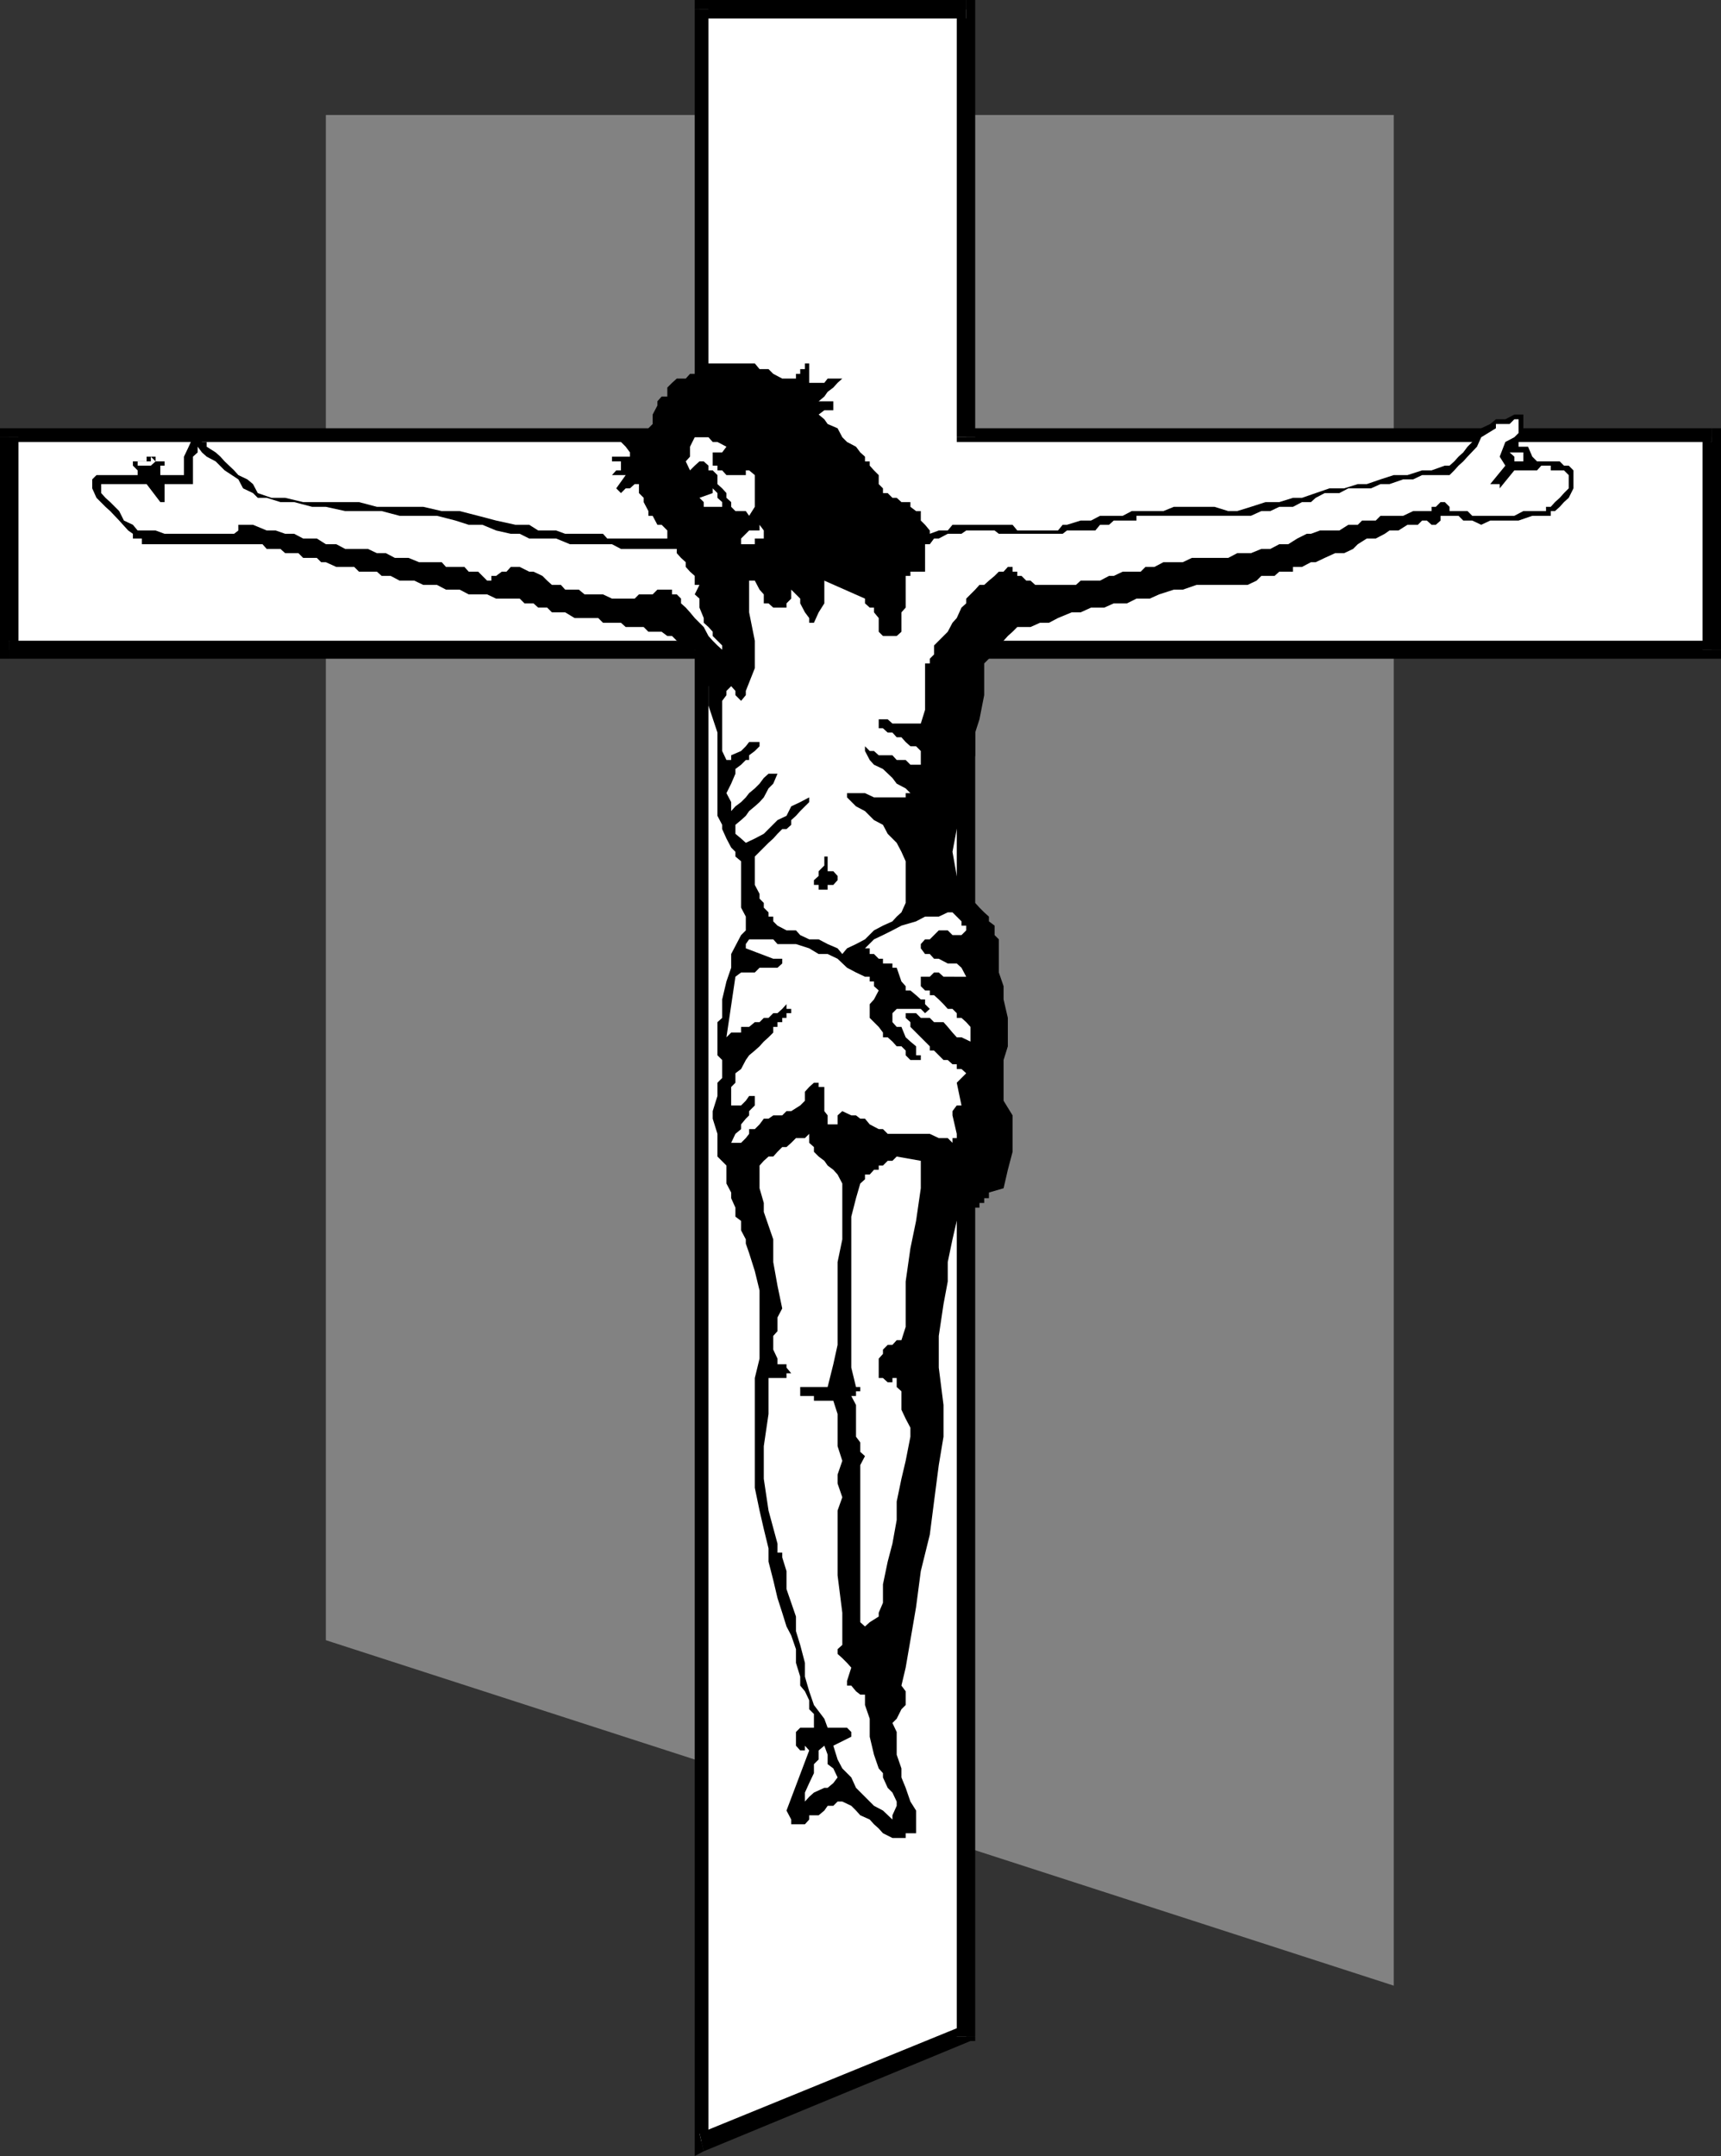
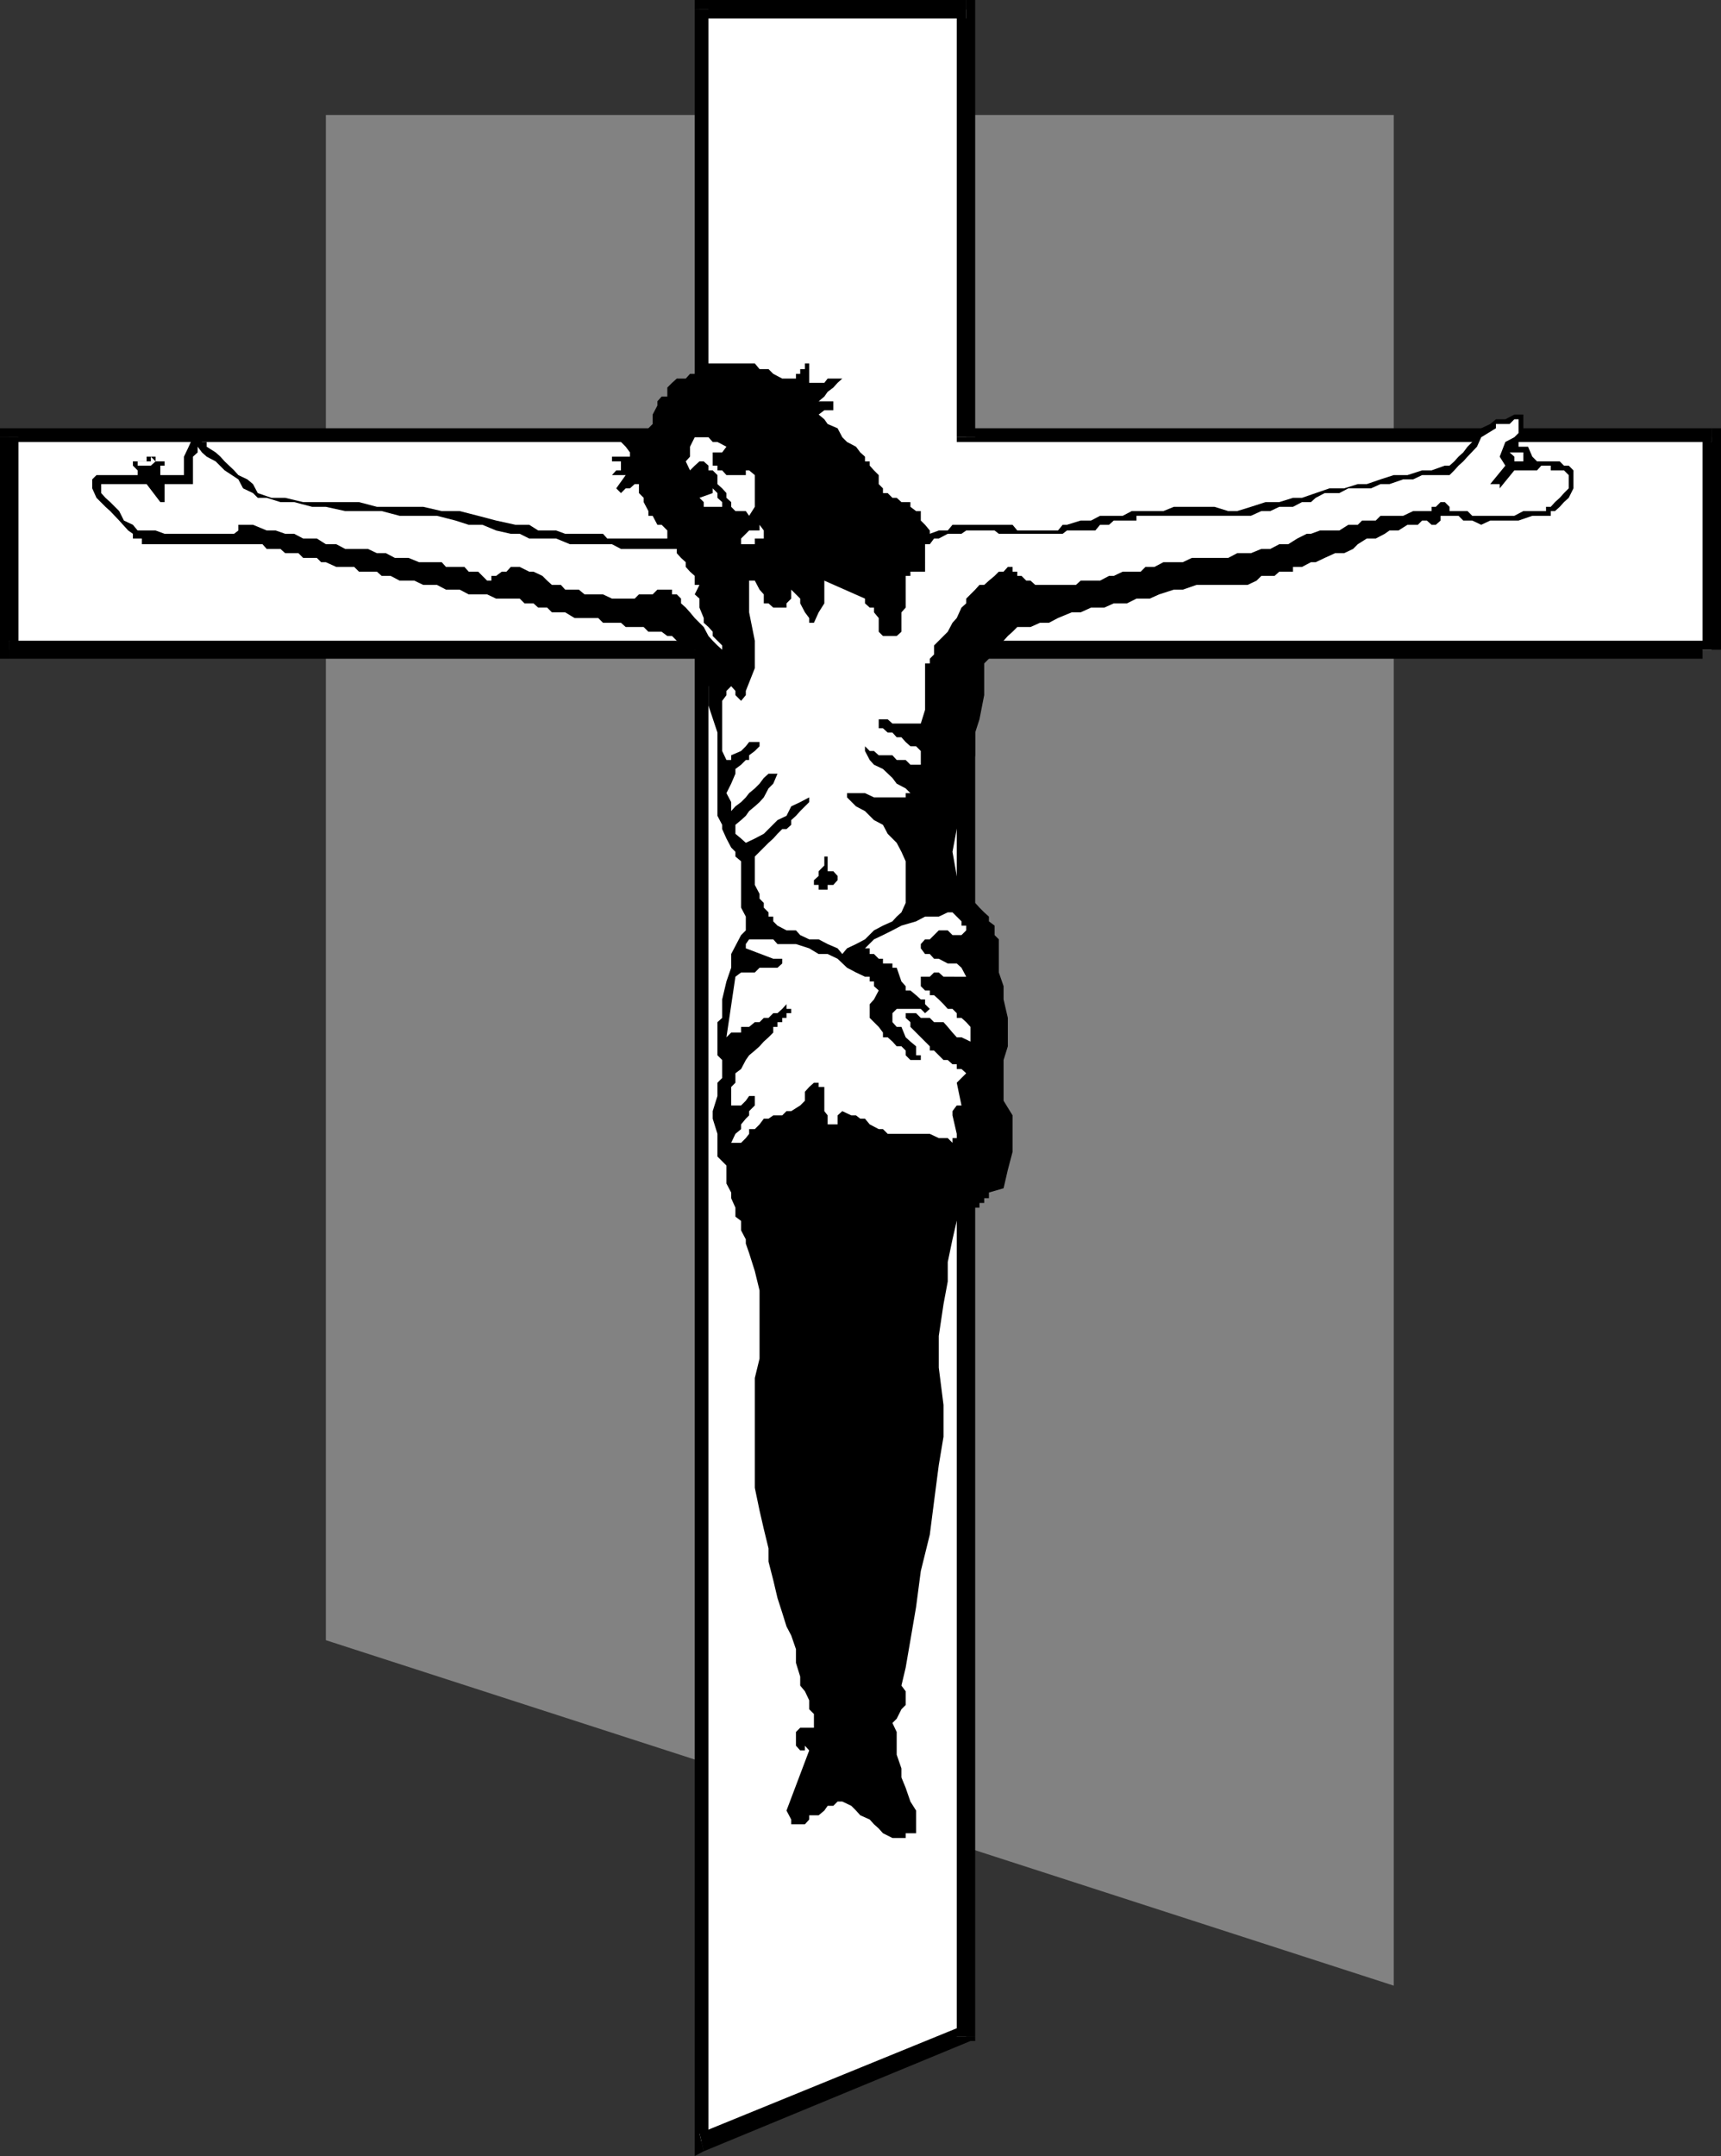
<svg xmlns="http://www.w3.org/2000/svg" width="363.898" height="455.602">
  <rect width="100%" height="100%" fill="#333333" stroke="none" />
  <path fill="#828282" d="M68.898 24.3H294.7v395.302l-225.8-73V24.3" />
  <path fill="#fff" d="M204.3 430.398V137.301h157.598V92.398H204.301V2h-56.403v90.398h-146v44.903h146v315.398l56.403-22.3" />
  <path d="m204.3 135.398-2 1.903v293.097h3.9V137.301l-1.9 1.898v-3.8h-2v1.902l2-1.903" />
-   <path d="m360 137.3 1.898-1.902H204.301v3.801h157.597l2-1.898-2 1.898h2v-1.898H360" />
+   <path d="m360 137.3 1.898-1.902H204.301v3.801h157.597l2-1.898-2 1.898h2H360" />
  <path d="m361.898 93.398-1.898-1v44.903h3.898V92.398l-2-1.898 2 1.898V90.5h-2v2.898" />
  <path d="m202.3 92.398 2 1h157.598V90.5H204.301l1.898 1.898h-3.898v1h2l-2-1" />
  <path d="M204.3 3.898 202.3 2v90.398h3.9V2l-1.9-2 1.9 2V0h-1.9v3.898" />
  <path d="m149.8 2-1.902 1.898h56.403V0h-56.403l-1 2 1-2h-1v2h2.903" />
  <path d="m147.898 93.398 1.903-1V2h-2.903v90.398l1-1.898v2.898h1.903v-1l-1.903 1" />
  <path d="m3.898 92.398-2 1h146V90.5h-146L0 92.398 1.898 90.5H0v1.898h3.898" />
  <path d="m1.898 135.398 2 1.903V92.398H0v44.903l1.898 1.898L0 137.301v1.898h1.898v-3.8" />
  <path d="m149.8 137.3-1.902-1.902h-146v3.801h146l-1-1.898h2.903v-1.903h-1.903l1.903 1.903" />
  <path d="m147.898 450.8 1.903 1.9V137.3h-2.903v315.4l1.903 1.902-1.903-1.903v2.903l1.903-1-.903-3.801" />
  <path d="m202.3 430.398 1-2.199-55.402 22.602.903 3.8 56.398-23.3 1-.903-1 .903h1v-.903h-3.898M154.602 76.8h5l1 1.2h1.898l1 1 1.898 1h2.903v-1h.898v-1h1v-1.2h.903v4.098h3.199L175 80h3.102l-1 .898-.903 1-1.199.903-.7 1-1.198 1h3.097v1.898h-1.898l-1.2.903 1.2 1 .699 1 2.102.898 1 1.898 1 1 1.898 1 .898 1.204 1 .898v1h1v.898l.903 1 1 1v1.903l.898.898v1h1l1 1h.903l1 .903h1.898v1l1.2.898h1v2l.902.898 1 1.204v.699l1.898-.7h1.898l1-1.203h12.704l1 1.204h8.597l1-1.204h.903L228.5 110h2.2l1.902-1h4.796l1.903-1H246l2.2-.898h8.6l2.9.898h1.902l2.898-.898 3.102-1h2.898l2.898-.903h1.903l2.898-1 2.903-1h3.097l2.903-.898H289l2.898-1 2.801-.903h2.903l3.097-1h2l2.801-1h1l1-.898.898-1 1-.898.903-1.204 2-2 .898-1.898 1.903-.898 1.199-1h2l1.898-1h1.903V90.5l-1 2.898v1h2L324 96.5l1 1h4.8l.9.898h1l1 1v3.801l-1 2-1 .903-.9 1-1 .898h-.902v1H324l-2.898 1h-6l-1.903.898-1.898-.898h-1.903l-1-1h-3.796v1l-1 .898h-.903l-1-.898h-1l-.898.898h-2.2l-1.902 1.204h-1.898l-1 .699-1.903 1H289L287.102 115l-1 1-1.903.898h-1.898l-2.2 1-1.902.903h-1l-1.898 1h-1.903v1H270.5l-1 .898h-2.8l-1 1-1.9.903H253l-2.898 1h-1.903l-3.097 1-2 .898H240.3l-2 1h-2.8l-2 .898h-2.8l-2.2 1h-1.898l-2.903 1.204-1.898 1h-1.903l-2 .898h-2.796l-1 1-1 .898-.903 1-1 1-.898.903-1.2 1.898-1 1v6.7l-1 5.101-.902 2.8v4.802l-1 3.898-.898 3.102-1 3.796-1 4.801-.903 4.801.903 5.102 1 4.796h1l.898.903h1l.903 1 1 1 1 .898v1l1.199.903v2l.898.898v7l1 2.898v2.801l.903 3.903v6l-.903 2.898v8.602l1.903 3.097v7.7l-1 3.8-.903 3.903-3.097.898v1.2h-1v1h-1v1h-1.903l-.898.902h-1V258h-1l-.903 3.898-1 4.801v4.102l-.898 4.8-1 6.7V289l1 7.898v6.704l-1 6-1 7.699-.898 7-1.903 7.699-1 7.602-1.199 7-1 5.796-.898 3.801.898 1.2v2.902l-.898.898-1 2-.903.903.903 1.898v4.8l1 2.9v1.902l.898 2.199 1 2.898 1.2 1.903v4.796h-2.2v1h-2.8l-2-1-.9-1-1-.898-.902-1-2-.898-.898-1-1-1-1.898-.903h-1l-.903.903H175l-.7 1-1.198 1h-2v.898l-.903 1h-2.898v-1l-1-1.898 4.8-12.704-.902-1v1h-1l-.898-1V366l.898-.898h2.903v-2.903l-1-1v-1.898l-.903-1.903-1-1.199v-1.898l-.898-2.903V348.5l-1-2.898-1-1.903-.903-2.898-1-3.102-.898-3.8-1-3.899v-2.8l-1-4.098-.898-3.903-1-4.8v-23.2l1-4.097v-14.403l-1-4.097-1.204-3.801-.699-2v-.903l-1-1.898v-2l-1.199-.898v-1.903l-.898-2V252l-1-1.898V246.3l-1.903-1.903v-4.796l-1-3.204V234.8l1-3.2v-2.8l1-1V224l-1-1v-7l1-.898v-3.903l.903-3.8 1-2.899v-2.898l2.097-4 1-1v-2.903l-1-1.898V182l-1.199-1v-1l-.898-.898-1-1.903-.903-2v-.898l-1-1.903v-17.597l-1.898-5.7V145l-1-1.898v-1.903l-.903-2-1-1.898-1.898-.903-1.898-1-1-1h-1l-1.204-.898h-2.796l-1-1H132.3l-1-.898h-3.8l-1-1h-5l-2-1.204h-2.8l-1-1h-1.9l-1-.898h-1.902l-1-1h-5l-1.898-.898h-3.898l-1.903-1h-2.898l-1.903-1H89.5l-1.898-.903H84.5l-1.898-1h-1.903l-1-.898h-3.8l-1-1h-3.797l-2.204-1h-1l-.898-.903h-2.898l-1-1H60.3l-1-.898h-2.903l-.898-1H30v-1.2h-1.898v-1l-1-.698L25.199 110l-1.898-2-1-.898-1.903-1.903v-1 1l-.898-2v-1.898l.898-.903h8.704v-1l-1-1V97.5H31v-1h1.898v1h1.903v.898h-.903v2h5V96.5l1-2.102.903-2h1.898v1h1v1l1.903 1.204 1 .898.898 1 2 1.898.898 1 1.903.903 1.199 1 1 1.898 2.898 1h2.903l3.8.903h11.797l3.801 1H89.5l3.898.898H97.2l3.903 1 3.796 1 4.102.898h2.898l1.903 1.204h3.8l1.899.699h8l.898 1h12.704v-1.7l-1.204-1.203H139L138 109h-.898v-1l-1-1.898v-.903l-1-1v-1.898h-.903l-1 .898h-.898l-1 1-1-1 2-2.8h-2.903l.903-1h1V97.5h-1.903v-1h3.801v-.898l-.898-1.204-1-1v-1h4.8l1-.898v-1l.899-.898v-2l1-1.903v-.898l.898-1h1.204v-1.903l1-1 1-.898H145l.898-1h2v-1h.903v-1.2h5.8" />
  <path fill="#fff" d="M321.102 88.602V91.5l-.903.898-1.898 1-1.2 3.102 1.2 1.898-3.2 3.903h2v.898l3.098-3.8H325l.898-1h2v1h2.801l1 1v2.8l-1 1-.898 1-1 .903-.903 1h-1V108h-4.796l-1.903 1h-8.898l-1-1H306.5v-.898l-1-1h-.898l-1 1h-.903V108h-3.898l-2.102 1h-4.8l-1 1H288l-.898.898h-2l-1.903 1.204h-4.097l-1.903.699h-.898l-2 1-1.903 1.199H270.5l-1.898 1h-1.903l-2.199.898h-2.898l-1.903 1H252l-1.898.903H246l-1.898 1h-1.903l-1 1h-3.8l-1.899.898h-1l-1.898 1H228.5l-1 .903h-8.602l-1-.903H217l-1-1h-.898v-.898h-1v-1h-1l-.903 1h-1l-.898.898-1.2 1-1 .903h-1l-.902 1-1.898 1.898v1l-1 .898-1 2.204-.903 1-1 1.898-2.898 2.898v1.903l-.898.898v1h-1V150l-.903 2.898h-6l-1-.898h-1.898v1.898h.898l1 .903h1l.903 1h1l.898 1 1 .898h1.2l1 1v2.903h-2.2l-1-1h-1.898l-.903-1h-2.898l-1-.903h-.903l-1-1v1l1 1.903.903 1 1.898.898 2 1.898.903 1.204 1.898 1 1 1h-1v.898h-6.7l-1.902-.898h-3.796v.898l1.898 1.898 1.898 1 1.903 1.903 1.898 1 1 1.898 1.903 1.903 1 1.898.898 2v8.8l-.898 2-1 .9-.903 1-2 .902-1.898 1-1.903 1.898-1.898 1-1.898.898-1 1.204-1-1.204L175 199.5l-1.898-1h-2l-1.903-.898-.898-1h-2l-1.903-1-.898-.903v-1h-1v-.898l-1-1v-1l-.898-.903v-1l-1-1.898v-6l2.898-2.898 1-.903.898-1 1-1h.903l1-.898v-1l1-.903.898-1 1-1 .903-.898v-1l-1.903 1-1.898.898-1 2-1.903.903-2.898 2.898-1.898 1-1.903.903-1-.903-1.199-1v-1.898l1.2-1 1-.903.698-1 1.204-1 1-.898.898-1 1-1.898 1-1 .898-2.102v-1 1H162.5l-1 .898-.898 1.204-1 1-1.204 1-.699.898-1 1-1.199.898-.898 1V169.5l-1-1.898 1-2 .898-2.102v-1l1.2-.898 1-1h.698v-1l1.204-.903 1-1v-.898h-2.204l-.699.898-1 1-2.097.903v1h-1l-.903-1.903v-10.597l.903-1.204V146l1-1 .898 1v.898l1.2 1.204 1-1.204V146l1.902-4.8v-5.802l-1.204-6V122.7h1.204l1 1.903.898 1v1.898h1l1 .898h2.8v-.898l1-1v-1.898l1.9 1.898v1l1 1.898.902 1.204v1h1l1-2.204 1.199-1.898v-4.8l8.597 3.8v1l1 .898h.903v1l1 1.204v2.898l.898.898h2.903l1-.898v-4.102l.898-1V121.7h1v-.898h3.102V115h1l.898-1.2h1l1.898-1h2.903l1-.698h6l.898.699h13.5l.903-.7h6l1-1.203h1.898l1-.898h4.8v-1h24.2l2.2-1h1.902l1.898-.898h2.898l1.903-1h1.898l1-.903 1.903-1h3.097l1.903-1h4.796l2-.898h1.903l2.898-1h2.102l1.898-.903h5.801l1-1 .898-1 1-.898.903-1 2-2.102.898-2 3.102-1.898v-.898h2.898l1-1h.903m-167.5 5.796-.903 1.204h-2v2.796h1v1h1l.903 1h4.097v-1h.7l1.203 1v6.704L158.398 109l-.699-1H155.5l-.898-.898v-1l-1-.903v-1l-.903-1-1-.898v-1.903l-1-1h-.898v-1l-1-.898h-.903l-1 .898-1 1L145 97.5l.898-1v-2.102l1-2h2.903l.898 1h1l1.903 1m-111.802 0 .9 1.204 1 .898 1.902 1 1.898 1.898 2.898 1.903 1 1.898 2.102 1 1 1h1.898l2.903.903h2.898l3.801 1h2.898L73 108h7.7l3.8 1h7.898l3.903 1 2.8.898H102l2.898 1.204 3.102.699h1.898l2 1h5.704L120.5 115h8.898l1.903 1h11.8v.898l.899 1 1 .903v1l.898 1 1 .898v1.903h1l-1 2 1 .898v1.898l.903 2.204v1l1 .898.898 1v.898l2 2v.903l-1-.903-1-1-.898-1-1-1.898-.903-.898-1-1-1-1.204-.898-1-1-.898v-1l-.898-.898h-1v-1H139l-1 1h-2.898l-.903.898h-4.8l-1.899-.898h-3.898l-1.204-1H119.5l-.898-1h-1.903l-1-.903-1-1-1.898-.898h-.903l-2-1H108l-.898 1h-1l-1.204.898h-1v1H103l-1.898-1.898h-2l-.903-1h-3.898l-.903-1h-4.796l-2.204-.903H83.5l-1.898-1h-1.903L77.801 116H73l-1.898-1h-2.204L67 113.8h-2.898l-1.903-1h-1.898l-2-.698h-1.903l-2.898-1.204h-3.102v1.204l-.898.699H34.8l-1.902-.7h-3.796l-1-1.203-1.903-.898-1-2-1.898-1.898-1-.903-.903-1v-1.898H31l2.898 3.8h.903v-3.8h6V96.5l1-.898v-1.204" />
  <path fill="#fff" d="M322.102 95.602V97.5h-1.903v-1l-1-.898h2.903M33.898 97.5h-1l-1 .898h-2.796V97.5h2.796v-1l1 1h1m116.802 5.7 1 1v1l1 .902v1h-3.9v-1l-.902-.903 2.801-1v-1M161.5 113.8h-1.898v1.2h-2.903v-1.2l1.7-1.698h2.203v-1.204l.898 1.204v1.699" />
  <path d="M175 181h1.2-1.2v3.102h1.2l.902 1V186l-.903 1H175v1h-1.898v-1h-1v-1l1-.898v-1l1.199-1.204V181H175" />
  <path fill="#fff" d="M203.3 194.7v.902h1v1l-1 1h-1.902l-1-1H198.5l-1.898 1.898h-1l-.903 1v.898l.903 1.204h1l.898 1h1l1.898 1h1.903l1 .898 1 1.898H199.5l-1-.898h-1l-.898.898h-1.903v2l.903.903h1v1h.898l1 .898 1 1 .898 1h1l.903.903v1h1l1 .898.898 1v3.102l-1.898-.903h-1l-.903-1-1-1.199-.898-1h-2l-.898-.898h-1.903l-1-1H191.5v1l1 .898v1l4.102 4.102V222h.898l2 2h.898l1 .898h.903v1h1l1 .903-2 2 1 4.8h-1l-.903 1.2v.898l.903 3.903v.898h-.903v1l-1-1H198.5l-1.898-.898h-8.903l-1-1h-.898l-1.903-1-1-1.204h-1L181 235.7h-1l-1.898-.898-1 .898v1.903H175V235.7l-.7-.898V229.7h-1.198v-.898h-1l-1 .898-.903 1v1.903l-1 1-1.898 1.199h-1l-.903.898H163.5l-1 .7h-1l-.898 1.203-1 1h-1.204v1l-.699.898-1 1h-2.097l.898-1.898 1.2-1v-1l1-1.204.698-.699v-.898l1.204-1.2v-2h-1.204l-.699 1-1 1h-2.097V229.7l.898-.898v-2l1.2-.903 1-1.898.698-1 1.204-1 1-.898.898-1 1-.903 1-1V217h.898v-1h1v-.898h.903v-1h1v-.903h-1v-1l-.903 1-1 .903h-.898l-1 1h-1l-.898.898h-1l-1.204 1H156.7v1.2h-2.097l-1 1 1.898-12.802 1.2-.898h2.902l1-1h3.796l1-.898v-1H163.5l-5.8-2.204v-.898l.698-1h5.102l.898 1h3.903l2.8.898 2 1.204H175l2.102 1 2 1.898 1.898 1 1.898.898h1v1h.903v1l1 .903-1 1.898-.903 1v2.903l.903.898 1 1 .898 1.2v1h1l1 .902.903 1h1l.898.898v1l1 1h2.2v-1h-1v-1.898l-1.2-1-1-.903-.898-2.199h-1l-.903-1v-1.898l.903-.903h5.097l.903.903 1-.903-1-1v-1h-.903l-1-.898-1.199-1h-1v-.903l-.898-1-1-2.898h-.903v-.898h-2v-1h-.898l-1-1h-.903v-1.204h-1l1.903-1.898 1.898-.898 2-1 1.903-1 3.097-.903 1.903-1h2.898l1.898-.898h1l.903.898 1 1" />
-   <path fill="#fff" d="M171.102 239.602v1.898l1 .898v1l1 1 1.199.903.699 1 1.2.898.902 1 1 1.903v11.796l-1 4.801v17.5l-.903 4.102-1.199 4.8h-6.7.9V295h2.902v1h4.097l.903 2.8v6.802l1 3.097-1 2.903v1.898l1 2.898-1 2.801v13.7l1 7.902v6.8l-1 .899v1l1 .898 1 1 .898 1-.898 2.801v1H180l1 1.2.898.703h1v2.199l1 2.898V367l.903 3.8 1 2.9.898 1v.902l1 2.199 1 1 .903 1.898v.903l-.903 2v.898l-2-1.898-1.898-1L181 377.8l-1-2.2-1.898-1.902-1-1.898-.903-2.903L180 367v-1l-.898-.898H175l-.7-1.903-2.198-2.898-1-2.903-.903-3.097v-2.903l-1-3.796-.898-2.903v-3.097l-1-2.903-1-2.898V332l-.903-2.898v-1h-1v-1.903l-1.898-7-1-6.699v-6.898l1-6.801v-7.602h3.8v-1h1l-1-1.199v-.7h-1.902v-1.198l-.898-1.903v-2.898l.898-1v-2.903l1-1.898-1-4.8-.898-5v-4.802l-2-5.796v-1.903l-.898-3.097V246.3l.898-1 1-.903h1l.898-1 1-1h.903l1-.898 1-1h1.898l.903-.898" />
-   <path fill="#fff" d="m189.602 244.398 5.097.903v5.8l-1 6.899-1.199 5.8-1 7v9.598l-.898 2.801h-1l-.903 1h-1l-1 1v.903l-.898 1v4.097h.898l1 .903h1v-.903h.903v1.903l1 .898v3.898l.898 1.903 1 1.898v1.903l-1 5.097-.898 3.801-1 4.8v3.9l-.903 5-1 3.8-1 4.8v3.9l-.898 2.1v.802l-1.903 1.199-1 .898-1-.898v-33.2l1-1.902-1-.898v-2l-.898-1.2v-6.703L180 295h1v-1h.898v-.898H181L180 289v-31.898l1-3.903.898-3.097 1-.903v-1h1l.903-1h1v-.898h.898l1-1h1l.903-.903m-15.302 124.5.7 1.903v2l1.2.898.902 1.903-.903 1.199-1.199 1h-.7l-2.198 1-1 .898-.903 1v-1.898l.903-2 1-2.102v-1.898l1-1v-1.903l1.199-1" />
</svg>